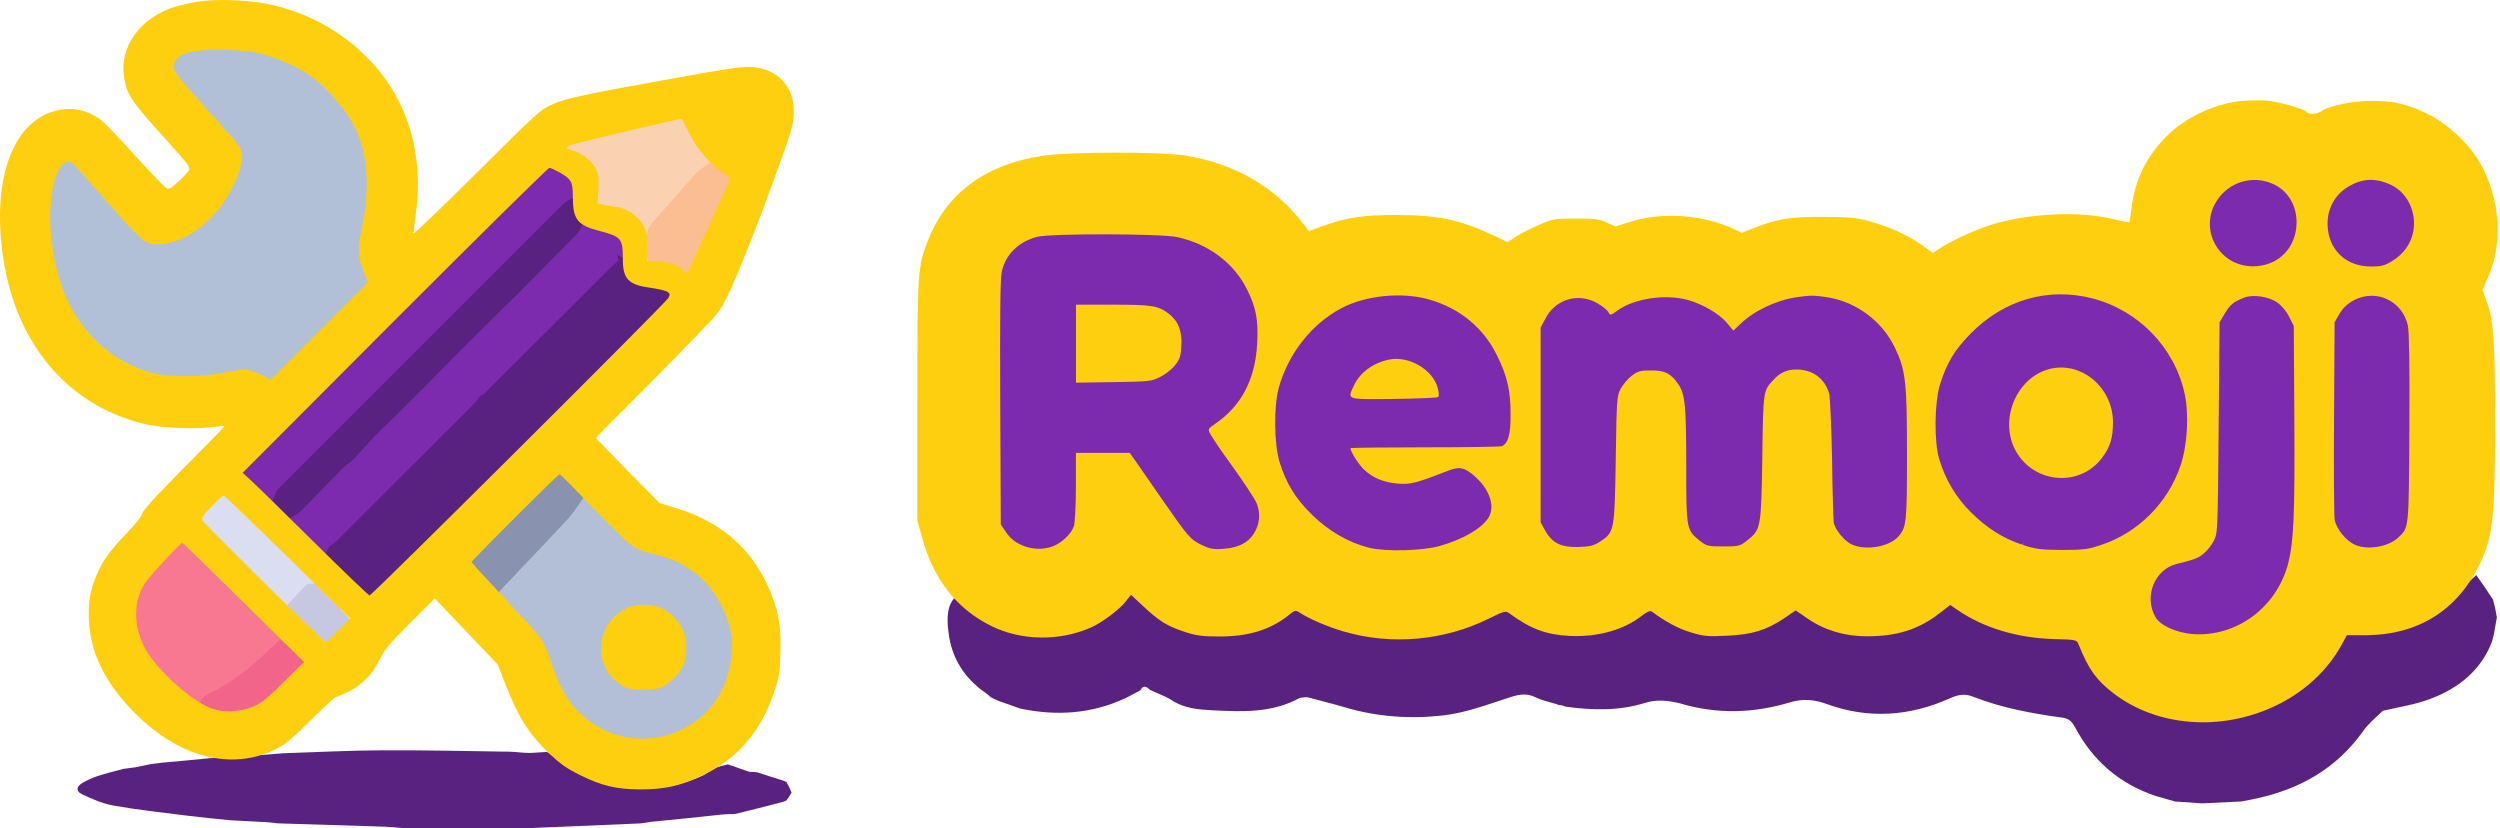
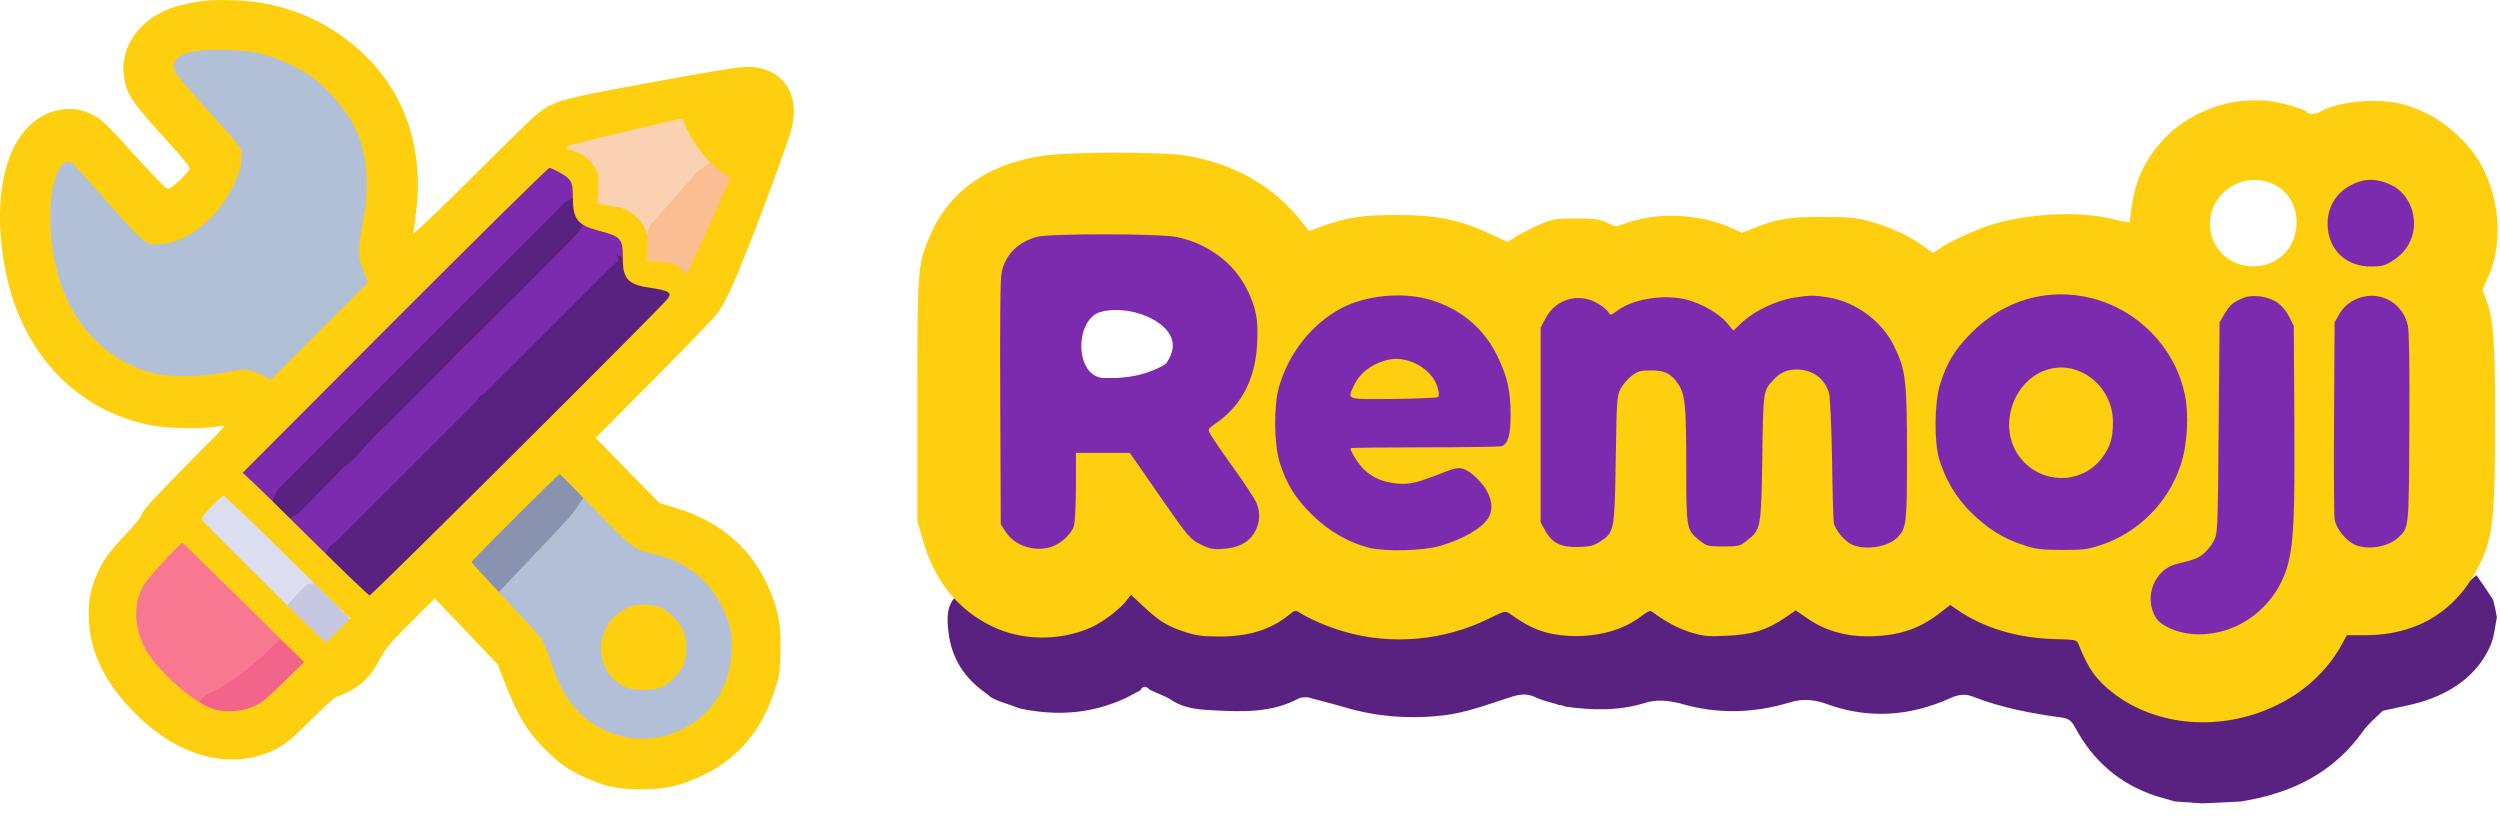
<svg xmlns="http://www.w3.org/2000/svg" width="1600" height="530" preserveAspectRatio="xMidYMid" version="1.0" viewBox="0 0 1600 530">
-   <path d="m244.29 480.19c-20.904 0.103-41.805 1.228-63.175 1.892-3.558 0.301-6.648 0.608-10.189 0.864-12.401 0.669-24.35 1.39-37.083 2.333-10.584 1.093-20.383 1.963-30.183 2.834-2.378 0.329-4.756 0.657-7.559 0.989-3.165 0.642-5.907 1.279-9.051 1.911-2.796 0.34-5.187 0.688-7.984 1.044-5.97 1.579-11.592 2.983-17.082 4.785-3.135 1.029-6.163 2.517-9.051 4.133-4.105 2.297-4.553 5.394-0.486 7.328 6.508 3.095 13.377 6.058 20.408 7.299 15.486 2.732 31.159 4.428 46.775 6.398 9.036 1.14 18.109 1.99 28.044 2.98 7.241 0.358 13.604 0.707 19.966 1.055 0.447 5e-4 0.893 5.7e-4 1.676 0.014 3.062 0.304 5.791 0.594 8.924 0.911 22.804 0.708 45.203 1.364 67.6 2.101 3.969 0.131 7.928 0.603 12.347 0.925 1.206 5e-3 1.956 2e-3 3.08 8e-3 1.442 4e-3 2.507-9.1e-4 4.443-4e-3 19.889 6e-3 38.91 0.011 57.931 0.016 2.042-0.01 4.083-0.019 6.562-0.023 3.138-9.9e-4 5.838-8e-3 8.988-0.01 23.805-1 47.16-2.003 70.977-3.004 2.198-0.316 3.933-0.636 6.068-0.944 15.818-1.558 31.238-3.128 47.03-4.843 2.413-0.156 4.454-0.163 6.931-0.16 10.543-2.562 20.649-5.138 31.097-7.855 0.868-0.348 1.393-0.553 2.121-0.96 1.175-1.647 2.147-3.092 3.182-4.863-0.897-2.407-1.856-4.49-3.275-6.907-1.54-0.683-2.619-1.03-3.699-1.379-4.832-1.496-9.665-2.992-14.779-4.72-1.648-0.258-3.015-0.285-5.17-0.376-4.212-1.33-7.635-2.595-11.058-3.86-0.872-0.222-1.743-0.442-2.852-0.911-3.324 0.762-6.412 1.77-9.89 2.725-0.244-0.034-0.29-0.017-0.299-0.014h-2e-3l-2e-3 -2e-3c-1.4e-4 -7.5e-4 2.7e-4 -5e-3 0-6e-3 -1e-3 -3e-3 -4e-3 -0.01-8e-3 -0.016-1.895 1.451-3.539 3.428-5.646 4.398-13.398 6.166-27.445 9.227-42.255 7.8-6.857-0.661-13.685-1.622-20.808-2.701-1.945-1.06-3.609-1.866-5.377-3.027-0.104-0.355-0.218-0.434-0.279-0.404-3.031-0.664-6.377-0.71-8.894-2.177-6.321-3.683-12.268-8.008-18.521-12.368-1.288-0.866-2.418-1.439-3.832-2.165-4.027 0.132-7.775 0.654-11.519 0.64-4.13-0.015-8.256-0.723-12.388-0.782-27.251-0.39-54.505-1.035-81.754-0.901z" fill="#5a2280" stroke-width=".999" />
  <g stroke-width="14.99">
    <path d="m222.52 72.729c0.278 0.458 0.556 0.916 1.038 1.842 0.469 0.671 0.733 0.874 0.997 1.078 0 0-0.039-0.067 0.052 0.296 2.009 3.891 3.927 7.419 5.845 10.946 0 0 0.025 0.334 0.114 0.861 3.82 10.749 6.239 21.306 5.261 32.165-0.993 11.019-2.828 21.976-4.624 32.906-1.327 8.072-1.547 15.829 3.27 22.954 0 0 0.013 0.331 0.148 0.723 0.383 0.612 0.631 0.832 0.88 1.052 0 0-9e-3 -0.11-0.01 0.321-0.03 2.072-0.058 3.713-0.085 5.354 3e-5 0 0.081-0.047-0.255 0.042-6.576 6.3-12.87 12.457-19.04 18.736-5.921 6.025-11.714 12.176-17.564 18.272-0.302 0.077-0.545 0.241-1.079 0.803-0.552 0.605-0.756 0.9-0.959 1.194-1.526 1.45-3.051 2.901-4.979 4.738-0.613 0.674-0.824 0.962-1.034 1.25-0.871 0.79-1.741 1.579-2.986 2.748-0.565 0.669-0.757 0.96-0.949 1.251 0 0 0.066 0.01-0.183 0.075-0.441 0.35-0.632 0.635-0.823 0.92 0 0 0.07-2e-3 -0.247 0.075-1.137 1.011-1.956 1.946-2.775 2.88 0 0 0.059 0.04-0.181 0.102-0.429 0.352-0.618 0.643-0.807 0.934 0 0 0.071 6e-3 -0.18 0.067-0.44 0.352-0.629 0.642-0.818 0.933 0 0 0.07 6e-3 -0.179 0.069-0.439 0.352-0.628 0.642-0.818 0.931 0 0 0.07 7e-3 -0.179 0.071-0.438 0.353-0.627 0.641-0.816 0.93 0 0 0.068 9e-3 -0.175 0.079-0.431 0.356-0.618 0.641-0.805 0.927-1.425 0.768-2.85 1.537-4.82 2.123-0.546-0.182-0.996-0.288-0.996-0.288s-0.042 0.063-0.119-0.143c-0.314-0.466-0.608-0.594-0.96-0.59 0 0-0.263-0.192-0.605-0.433-0.698-0.373-1.054-0.505-1.41-0.637 0 0-0.265-0.163-0.602-0.367-0.686-0.313-1.034-0.424-1.383-0.534 0-3e-5 -0.364-0.191-0.829-0.472-11.211-5.051-21.2-0.673-31.308 2.266-10.285-0.36-20.512 1.299-30.888-0.898-17.849-3.779-33.082-11.698-45.293-25.25-11.74-13.03-19.24-28.431-22.312-45.457-3.477-19.261-5.87-38.813 0.909-58.446 0.682-1.369 1.273-2.37 1.889-3.353 3.378-5.388 6.8-5.79 11.055-1.007 12.159 13.666 24.549 27.15 36.198 41.24 6.973 8.434 14.944 10.404 24.797 7.067 24.256-8.217 37.844-26.017 44.366-49.901 1.513-5.54 0.243-10.715-3.883-15.235-11.21-12.281-22.273-24.698-33.231-37.204-3.068-3.501-7.528-6.765-5.553-12.457 1.957-5.638 7.2-6.522 12.133-7.263 35.39-5.322 66.189 3.338 90.91 30.147 1.681 1.823 3.127 3.863 4.926 6.371 0.814 1.112 1.384 1.655 1.954 2.197z" fill="#b2c0d7" stroke="#b2c0d7" />
    <path d="m436.6 361.31c16.251 9.247 27.453 22.584 31.473 40.973 8.448 38.644-19.303 72.613-58.45 71.377-7.13-0.225-14.177-3.057-21.954-4.793-5.77-3.744-10.847-7.379-15.925-11.014 0 0-0.06 0.053-0.105-0.201-0.34-0.499-0.636-0.743-0.931-0.987-0.041-0.277-0.183-0.487-0.754-0.929-0.651-0.482-0.974-0.663-1.296-0.844 0 0 4e-3 0.078-0.039-0.188-0.345-0.454-0.648-0.642-0.95-0.83 0 0 0.05 0.061-0.077-0.264-1.029-1.487-2.108-2.553-2.802-3.828-3.402-6.245-6.701-12.545-10.037-18.825-0.01-0.434-0.02-0.869-0.13-1.884-0.383-0.782-0.667-0.984-0.95-1.185 0 0-0.026-0.441-0.081-0.655-1.15-9.939-5.974-17.631-12.693-24.536-7.91-8.127-15.428-16.634-23.024-25.592 14.563-15.834 29.136-30.958 43.437-46.334 3.864-4.154 6.907-9.071 10.326-13.638 9.109 9.305 18.218 18.61 27.626 28.082 0.348 0.461 0.497 0.69 1.132 1.216 2.63 2.018 4.646 4.342 7.164 5.207 8.243 2.83 16.67 5.13 25.026 7.634 0 0 0.022-0.071 0.152 0.189 0.714 0.432 1.298 0.603 1.882 0.775 0 0-0.012-0.072 0.127 0.193 0.711 0.47 1.283 0.676 1.855 0.881m-32.839 28.079c-14.141 6.326-21.3 20.336-17.397 34.047 4.172 14.66 19.281 22.897 34.277 18.688 14.695-4.125 23.068-19.353 18.785-34.163-4.454-15.401-19.364-23.452-35.664-18.572z" fill="#b2bfd7" stroke="#b2bfd7" />
  </g>
  <path d="m371.5 316.83c-3.283 4.869-6.325 9.785-10.189 13.94-14.301 15.376-28.874 30.5-43.518 45.998-5.655-4.748-11.136-9.776-17.677-15.775 7.358-6.933 13.604-12.595 19.598-18.513 11.938-11.786 23.817-23.634 35.537-35.635 2.86-2.929 4.897-3.336 7.571-0.011 2.697 3.352 5.683 6.472 8.679 9.996z" fill="#8993af" stroke="#8993af" stroke-width="4.997" />
  <path d="m127.49 450.11c-19.366-12.99-39.689-31.534-39.886-56.655-0.608-14.736 10.207-25.382 19.323-35.332 5.191-12.607 17.664-8.655 23.136 1.384 16.505 16.547 34.211 31.952 49.408 49.761-14.842 14.482-31.027 27.922-49.654 37.228-1.101 0.94-2.015 2.175-2.327 3.614z" fill="#f87891" stroke="#f87891" stroke-width="9.993" />
  <path d="m183.76 387c-14.753-14.638-29.506-29.277-44.258-43.915-2.361-2.342-4.624-4.793-7.105-7-2.565-2.281-2.663-4.282-0.112-6.638 2.932-2.708 5.902-5.421 8.478-8.453 2.557-3.01 4.383-2.995 7.197-0.158 13.125 13.231 26.445 26.27 39.701 39.372 0.945 0.934 1.939 1.82 3.363 3.134 0.818 0.603 1.183 0.801 1.549 0.999 0 0-0.092-0.107 6e-3 0.24 2.023 2.146 3.948 3.945 5.874 5.744 0 0 0.064-0.095 0.102 0.157 0.353 0.455 0.669 0.658 0.985 0.862 0 0-6e-3 -0.159-4e-3 0.136 0.328 0.494 0.655 0.693 0.982 0.892 0 0-0.044-0.174-0.078 0.121 0.026 0.465 0.087 0.635-0.095 0.966-1.497 0.293-3.213-0.054-3.931 0.635-4.345 4.171-8.461 8.579-12.654 12.907z" fill="#dbdef1" stroke="#dbdef1" stroke-width="9.993" />
  <path d="m363.92 94.706c24.563-6.021 49.117-12.081 73.67-18.141 10.915 14.909 20.459 38.721-1.626 48.572-11.015 5.839-21.663 31.769-19.219 32.936 0.53-21.328-27.393-20.817-33.268-36.715-1.187-13.3-5.375-23.305-19.558-26.652z" fill="#fad2b2" stroke="#fad2b2" stroke-width="19.986" />
  <path d="m176.56 321.57c-5.372-6.392-17.07-12.564-18.347-19.098 50.224-51.115 100.93-101.76 151.59-152.45 13.482-13.323 26.881-26.765 40.454-39.973 10.405-3.484 23.647 12.751 13.931 20.727-41.299 40.354-81.835 81.563-122.8 122.28-20.719 20.977-41.983 41.484-62.334 62.783-1.043 1.816-1.581 3.852-2.491 5.728z" fill="#7c2baf" stroke="#7c2baf" stroke-width="9.993" />
  <path d="m308.7 254.91c-19.315 11.964-31.044 32.389-49.049 45.956-17.526 15.694-29.6 38.241-51.988 47.878-9.482-3.119-16.983-13.987-11.758-23.641 4.744-10.727 16.05-15.843 22.804-25.035 14.672-14.65 29.39-29.259 43.35-44.582 15.165-15.609 31.887-29.585 46.537-45.699 19.218-19.611 38.765-38.947 59.074-57.417 9.534-6.366 26.757 0.183 26.7 12.43-4.307 9.974-15.059 15.957-21.777 24.594-21.511 21.621-44.665 41.738-63.894 65.516z" fill="#7c2baf" stroke="#7c2baf" stroke-width="19.986" />
  <path d="m183.9 387.29c4.055-4.62 8.172-9.028 12.516-13.199 0.718-0.689 2.434-0.342 4.172-0.621 0.484-0.147 0.968-0.127 0.968-0.127s0.076-0.141 0.078 0.123c0.31 0.528 0.618 0.793 0.926 1.058 0.025 0.246 0.141 0.436 0.671 0.913 1.285 1.181 2.247 2.019 3.209 2.858 0 0 0.087-0.051 0.127 0.186 0.364 0.411 0.689 0.586 1.013 0.761 0 0 0.024-0.094 0.045 0.178 0.331 0.489 0.642 0.707 0.952 0.924 0.052 0.284 0.2 0.504 0.766 0.977 0.64 0.505 0.956 0.696 1.272 0.886 0 0-3e-3 -0.1 0.038 0.165 0.345 0.458 0.649 0.651 0.953 0.843 0 0 2e-3 -0.103 0.042 0.161 0.345 0.457 0.65 0.649 0.955 0.842 0 0 2e-3 -0.105 0.04 0.16 0.345 0.457 0.652 0.649 0.958 0.841 0 0 2e-3 -0.106 0.038 0.16 0.345 0.457 0.653 0.647 0.96 0.838 0 0 2e-3 -0.105 0.038 0.162 0.344 0.457 0.653 0.647 0.961 0.836 0 0 2.7e-4 -0.105 0.032 0.167 0.341 0.462 0.65 0.652 0.96 0.843 0 0 5e-3 -0.106 0.034 0.165 0.342 0.458 0.656 0.645 0.969 0.832 0 0 0.016-0.108 0.04 0.172 0.327 0.522 0.629 0.765 0.932 1.007 0.026 0.272 0.155 0.481 0.712 0.94 0.661 0.499 0.995 0.685 1.33 0.872 0 0 3e-3 -0.116 0.03 0.168 0.325 0.533 0.624 0.783 0.923 1.032 0.887 1.054 1.773 2.109 2.827 3.408-4.92 5.124-10.006 10.004-15.316 15.097-2.854-2.488-5.814-5.068-9.087-7.772-0.313-0.124-0.271-0.14-0.415-0.442-3.344-3.486-6.543-6.67-9.743-9.854 0 0-0.09 0.069-0.136-0.155-0.372-0.393-0.698-0.562-1.025-0.731-1.543-1.794-3.086-3.587-4.766-5.673z" fill="#c6c7e0" stroke-width=".999" />
  <path d="m179.47 409.27c3.272 2.44 6.318 5.126 9.702 7.869 0.338 0.057 0.417 7e-3 0.482 0.232 0.354 0.456 0.643 0.686 0.932 0.917 0.064 0.288 0.224 0.505 0.808 0.949 0.63 0.477 0.931 0.658 1.232 0.839 0 0 0.015-0.049 0.097 0.197 0.351 0.466 0.62 0.685 0.889 0.904 0.03 0.321 0.182 0.568 0.806 1.032 0.636 0.487 0.92 0.684 1.205 0.88 3e-5 0-0.015-0.052-0.036-0.032-0.5 1.353-0.609 3.059-1.518 3.961-7.558 7.497-14.888 15.291-23.014 22.135-12.385 10.433-29.769 10.696-43.358 1.231 0.804-3.717 3.483-5.091 6.546-6.612 15.026-7.462 27.869-17.944 39.797-29.615 1.66-1.624 3.466-3.099 5.43-4.888z" fill="#f2648a" stroke-width=".999" />
  <path d="m466.52 119.94c-7.355 16.157-14.684 32.111-22.046 48.05-1.291 2.796-2.721 5.527-4.449 9.02-4.275-7.431-10.547-8.461-18.099-8.126-4.425-1.554-5.97-3.94-5.368-8.04 0.407-2.77 0.284-5.662 0.048-8.47-0.318-3.774 1.068-6.45 3.649-9.265 9.195-10.028 17.915-20.49 27.08-30.547 2.292-2.515 5.573-4.132 8.362-6.15-0.037 0.012-0.057-0.062 0.083 0.16 0.413 0.437 0.686 0.652 0.911 0.868-0.048 6.1e-4 -0.048-0.096 0.095 0.127 0.423 0.436 0.702 0.65 0.922 0.864-0.058 1e-3 -0.058-0.116 0.084 0.111 0.423 0.444 0.703 0.662 0.925 0.868-0.058-0.011-0.032-0.127 0.036 0.015 0.068 0.141 0.431 0.344 0.431 0.344s0.387-0.211 0.737-0.216c2.091 1.151 3.701 2.639 5.604 3.385 2.964 1.163 2.668 3.088 1.91 5.364 0 0 0.075 0.054-0.134 0.114-0.31 0.368-0.411 0.678-0.512 0.987 0 0-0.255 0.33-0.27 0.537z" fill="#fbbd92" stroke="#fbbd92" stroke-width="4.997" />
  <g>
    <path d="m398.65 167.61c4.463 16.154 4.476 16.068 22.202 18.607 2.797 0.401 5.425 1.981 8.132 3.016-1.439 2.275-2.512 4.914-4.369 6.772-54.972 55.001-110.02 109.93-165.06 164.86-5.657 5.646-11.34 11.266-17.026 16.883-4.509 4.455-5.027 4.572-9.704 0.067-7.433-7.159-14.688-14.501-22.005-22.391 0.636-1.83 1.258-3.035 2.212-4.312 1.628-1.085 3.046-1.976 4.203-3.129 29.489-29.395 58.958-58.808 88.387-88.262 1.247-1.248 2.07-2.918 3.424-4.46 1.152-0.618 2.085-1.05 2.769-1.732 26.433-26.364 52.833-52.76 79.273-79.116 2.398-2.39 5.037-4.538 7.565-6.799z" fill="#5a2280" stroke="#5a2280" stroke-width="4.997" />
    <path d="m176.67 321.86c1.085-2.751 1.729-5.757 3.556-7.587 60.651-60.775 121.41-121.44 182.18-182.1 1.025-1.024 2.365-1.733 3.901-2.576 0.44 0.682 0.537 1.35 0.517 2.7 0.11 1.778 0.336 2.875 0.562 3.972 1.061 2.072 2.122 4.143 3.197 6.908-1.293 2.36-2.454 4.169-3.931 5.67-12.978 13.192-26.012 26.328-39.023 39.484 6e-3 3e-3 -1e-3 -5e-3 -0.291 0.158-12.748 12.538-25.239 24.881-37.652 37.302-6.082 6.086-12.019 12.316-18.3 18.635-1.435 1.381-2.591 2.607-4.038 3.996-4.761 4.714-9.231 9.266-13.979 13.975-1.426 1.389-2.575 2.622-4.015 4.014-4.169 3.955-8.156 7.647-11.895 11.575-4.401 4.622-8.586 9.448-13.06 14.315-0.437 0.331-0.633 0.571-1.085 0.998-2.105 1.588-4.077 2.86-5.68 4.494-9.157 9.338-18.165 18.822-27.385 28.096-1.514 1.523-3.827 2.255-5.771 3.352-2.568-2.364-5.135-4.728-7.814-7.385z" fill="#5a2280" stroke="#5a2280" stroke-width="4.997" />
    <path d="m127.14 0.996c-4.4 0.699-10.7 2.097-14 2.996-23.2 6.691-37.299 26.165-33.599 46.237 2 11.085 4.5 14.68 29.799 42.542 9.4 10.486 12.3 14.181 11.8 15.679-0.3 0.999-3.3 4.394-6.6 7.39-4.7 4.394-6.4 5.393-7.7 4.694-2-1.099-8.9-8.289-26.499-27.663-7-7.79-14.4-15.279-16.5-16.677-8.8-6.092-18.1-7.889-28.199-5.293-28.599 7.29-41.799 46.637-32.899 98.267 9.3 54.027 43.499 92.175 91.998 102.66 9.6 2.097 30.299 2.896 40.399 1.598 4.4-0.599 8.1-0.899 8.3-0.699 0.2 0.2-2.3 2.896-5.5 6.192-36.599 36.85-46.199 47.036-46.899 49.733-0.4 1.897-4.4 6.791-10.3 12.982-10.9 11.385-15.6 17.976-19.5 27.762-3.8 9.587-4.9 16.777-4.3 28.162 1.1 20.972 10.8 40.345 29.799 59.22 28.499 28.462 62.199 36.75 90.398 22.37 5.6-2.896 10-6.591 21.9-18.375 8.2-8.089 15.4-14.78 16.1-14.78s4.4-1.598 8.3-3.495c8.6-4.394 14.6-10.686 19.8-20.872 3.1-6.192 6.1-9.787 19.3-22.969l15.7-15.679 40.199 42.143 5.2 13.182c8.5 21.671 15 31.657 28.399 44.44 6.6 6.192 10.6 8.988 18.7 13.082 14.3 7.09 23.3 9.287 38.899 9.387 15.2 0.1 25.799-2.197 39.699-8.788 22.3-10.486 37.499-28.062 45.899-52.928 3.5-10.186 3.8-12.084 4.2-24.966 0.5-15.479-0.6-23.968-4.5-34.953-10.5-29.56-31.299-49.034-62.299-58.421l-10.5-3.196-10.5-10.686c-5.8-5.792-15-15.179-20.5-20.872l-9.9-10.186 37.499-37.749c20.7-20.672 38.999-39.846 40.799-42.443 5-7.29 9.1-16.178 19.1-41.144 9.6-23.968 24.5-64.613 27.499-74.899 6.6-22.47-4.1-39.746-25.499-41.144-5.1-0.399-15.5 1.099-48.899 7.19-60.099 10.785-70.199 12.982-79.098 17.177-7.1 3.296-9.6 5.692-47.699 43.541-22.2 22.07-40.299 39.447-40.299 38.648s0.7-6.491 1.5-12.483c5.2-39.247-5.4-73.8-30.699-99.665-17.4-17.676-39.499-29.66-63.899-34.653-13.1-2.696-33.399-3.395-44.399-1.598zm40.499 33.555c9.6 2.497 22.4 8.189 29.699 13.082 11.7 7.989 24.6 22.869 30.299 34.953 7.6 16.378 9.2 37.449 4.5 60.318-3.3 16.278-3.3 21.771 0.5 30.659l3 7.09-62.399 62.515-3-1.798c-1.7-1.099-5.5-2.696-8.4-3.595-5.1-1.698-5.6-1.698-17.5 0.599-15.5 2.996-35.499 3.196-46.199 0.499-23.1-5.892-42.599-21.97-53.999-44.54-12.9-25.366-16-67.209-6.5-85.884 2.1-4.095 5.6-5.892 8.3-4.294 0.8 0.399 10.3 10.885 21.1 23.269 23.8 27.063 25.899 28.961 33.099 28.961 18.2 0 37.999-14.88 48.699-36.75 4.1-8.389 5.2-11.584 5.6-16.977 0.4-6.591 0.4-6.791-3.5-11.684-2.2-2.796-9.1-10.586-15.3-17.476-24.3-26.764-25.799-28.861-24-33.355 2.3-6.292 12.3-8.688 32.999-8.189 10.7 0.3 16.7 0.999 23 2.596zm273.49 50.831c5.2 10.286 14.7 21.371 22.2 25.665 4.2 2.596 4.3 2.596 2.9 5.692-3 6.891-25.699 57.023-26.299 57.922-0.3 0.499-1.7-0.3-3-1.798-3.3-3.495-6.4-4.594-15.3-5.393l-7.5-0.599 0.3-7.29c0.5-9.986-1.6-15.978-7.5-21.171-4-3.495-9.4-5.992-13-5.992-0.7 0-3.5-0.499-6.4-1.099l-5.2-1.099 0.6-7.79c0.3-4.194 0.2-9.387-0.4-11.385-1.8-6.591-9.2-13.082-17.1-14.98-3.9-0.899-3.5-2.297 1-3.595 9-2.497 69.299-16.777 69.899-16.478 0.1 0 2.3 4.194 4.8 9.387zm-82.798 25.066c7.4 4.294 8.3 5.892 8.3 15.779 0 14.181 2.9 17.876 16.7 21.471 14.4 3.795 15.3 4.893 15.3 18.375 0 12.583 3.6 16.278 18 18.175 4.8 0.699 9.6 1.798 10.6 2.596 1.6 1.099 1.7 1.598 0.5 3.895-1.7 3.196-189.7 190.34-191.2 190.34-0.6 0-16.7-15.379-35.699-34.254-19.1-18.874-37.099-36.551-40.099-39.247l-5.4-4.993 97.398-97.668c53.599-53.628 98.098-97.568 98.898-97.468 0.8 0 3.8 1.398 6.7 2.996zm22.6 215.91c23.5 24.367 24.6 25.166 37.699 28.262 20.1 4.694 34.699 15.978 43.399 33.555 6 12.084 7.6 21.87 5.7 34.753-3.5 24.367-19.3 42.043-42.799 48.135-19.3 4.893-39.799-0.799-54.199-15.08-7.9-7.79-12.7-16.378-18.2-32.656-2.1-6.292-5.1-13.182-6.6-15.179s-9.1-10.386-16.8-18.575c-24.6-26.464-27.599-29.66-27.299-30.059 10.7-11.484 55.599-56.224 56.299-56.024 0.6 0.1 10.8 10.386 22.8 22.869zm-196.8 30.159 39.999 39.347-7.5 7.59c-4.1 4.194-7.8 7.59-8.2 7.59-1.1 0-77.698-75.897-78.898-78.094-0.8-1.498 0.3-3.096 5.8-8.788 3.7-3.795 7.2-6.991 7.8-6.991 0.5 0 19 17.776 40.999 39.347zm-28.099 29.161 38.599 38.049-11.3 11.085c-6.2 6.192-12.8 12.283-14.7 13.682-9.1 6.691-23.4 8.688-33.799 4.694-11.8-4.494-31.599-21.97-40.299-35.352-9.1-14.181-9.9-32.556-1.8-44.44 3.4-5.193 23-26.264 24-25.965 0.4 0.1 18 17.277 39.299 38.248z" fill="#fdcf0e" stroke-width=".1" />
    <path d="m401.54 388.97c-6.8 3.395-10.8 7.19-13.9 13.382-6.8 13.582-1.8 29.96 11.4 36.95 5.5 2.896 19.3 3.096 24.8 0.3 4.7-2.297 10.3-7.889 13.1-13.082 3-5.592 3-17.077 0.1-23.568-2.6-5.493-8.2-11.085-13.8-13.881-5.5-2.596-16.5-2.696-21.7-0.1z" fill="#fdcf0e" stroke-width=".1" />
    <g transform="matrix(1.187 0 0 1.186 -207.78 -282.85)" fill="#7c2baf" stroke="#7c2baf" stroke-width="10">
      <path d="m1100.4 534.98c-11.188-2.399-16.372-8.289-16.506-19.131-0.214-17.323-0.019-34.651-0.229-51.974-0.05-4.114-0.552-8.349-1.669-12.296-2.193-7.755-8.038-12.227-15.54-12.691-8.121-0.503-14.95 3.299-17.877 10.876-1.522 3.941-2.345 8.38-2.419 12.613-0.302 17.154-0.114 34.316-0.256 51.474-0.121 14.659-8.852 22.477-23.404 21.199-9.513-0.835-16.171-7.166-16.724-16.719-0.519-8.969-0.466-17.976-0.492-26.967-0.062-21.49-0.047-42.98 0.01-64.47 0.01-2.987 0.21-6.003 0.663-8.953 2.395-15.61 19.875-22.609 32.47-13.032 1.706 1.298 3.256 2.801 4.858 4.191 22.199-15.826 51.642-9.983 66.309 8.584 1.686-1.528 3.347-3.036 5.01-4.54 20.601-18.631 55.005-18.014 73.59 1.536 9.893 10.407 14.097 23.437 14.487 37.407 0.596 21.308 0.57 42.642 0.327 63.96-0.136 11.89-8.04 18.961-19.952 19.002-12.335 0.042-19.931-6.84-20.223-19.154-0.442-18.648-0.379-37.307-0.649-55.96-0.038-2.632-0.496-5.324-1.195-7.868-2.178-7.925-7.72-12.687-15.058-13.244-8.401-0.638-15.599 3.061-18.592 10.649-1.663 4.217-2.408 9.023-2.509 13.587-0.328 14.82-0.165 29.65-0.198 44.477 0 1.999 0.024 4.002-0.089 5.995-0.892 15.735-7.801 21.986-24.14 21.45z" />
      <path d="m877.38 512.58c-23.801-30.445-19.908-74.414 9.371-98.81 19.185-15.985 41.509-19.504 64.766-10.366 23.143 9.092 34.728 27.548 37.469 51.773 0.612 5.409 0.46 10.992-0.075 16.422-0.727 7.383-2.938 9.115-10.383 9.129-22.489 0.043-44.977 1e-3 -67.466-7e-3 -2.442-9.2e-4 -4.883-1.6e-4 -8.04-1.6e-4 2.534 9.494 8.174 14.882 16.099 18.081 9.405 3.796 18.643 2.26 27.722-1.383 1.544-0.62 3.046-1.349 4.553-2.057 12.557-5.895 26.725 2.8 27.642 16.879 0.318 4.883-1.983 8.28-5.605 11.043-14.681 11.202-31.546 14.523-49.513 13.266-18.734-1.311-34.076-9.542-46.539-23.969m39.13-57.754c9.814-0.037 19.63-0.174 29.442-0.069 4.515 0.048 5.396-1.706 4.191-5.851-4.729-16.279-27.223-21.33-40.054-8.853-3.955 3.846-7.191 8.106-6.913 14.763 4.409 0 8.374 0 13.332 0.01z" />
      <path d="m1370.4 525.06c0.37-13.562 0.82-26.701 0.904-39.842 0.13-20.315-0.01-40.632 0.018-60.948 0-2.657 0.109-5.338 0.47-7.965 1.361-9.911 8.265-16.307 18.041-16.881 9.883-0.58 18.212 5.173 20.554 14.643 0.909 3.676 1.286 7.569 1.303 11.366 0.133 29.641 0.339 59.285 0.021 88.923-0.098 9.103-1.056 18.327-2.822 27.257-5.358 27.099-31.239 44.59-57.509 39.429-14.419-2.833-20.661-13.969-15.115-27.007 2.93-6.889 8.67-9.683 15.647-10.819 10.175-1.657 16.378-7.558 18.487-18.155z" />
      <path d="m1433.1 497c0-24.138-0.023-47.776 0.034-71.414 0.01-3.316 0.151-6.676 0.691-9.94 1.611-9.751 9.71-16.341 19.718-16.305 9.769 0.035 17.727 6.546 19.476 16.066 0.419 2.28 0.646 4.629 0.651 6.946 0.066 30.296 0.171 60.593 0.06 90.889-0.054 14.767-8.689 22.655-23.042 21.572-9.87-0.744-17.015-7.884-17.454-17.843-0.285-6.481-0.106-12.981-0.134-19.973z" />
      <path d="m1451.3 383.54c-11.735-1.799-19.536-8.646-21.354-18.412-1.899-10.198 2.549-20.328 11.078-25.234 8.291-4.769 19.217-4.276 26.329 1.34 8.028 6.34 10.454 14.753 8.306 24.49-2.063 9.351-9.784 16.148-19.481 17.582-1.47 0.217-2.976 0.184-4.879 0.234z" />
-       <path d="m1411.9 351.44c3.748 13.458-1.389 24.917-13.219 30.174-10.354 4.601-22.76 0.685-28.796-9.09-6.906-11.186-3.522-25.495 7.628-32.259 11.818-7.169 26.081-3.65 32.892 8.126 0.499 0.862 0.907 1.778 1.494 3.049z" />
      <path d="m822.94 374.93c33.876 15.09 38.132 69.332 6.835 89.354-11.84 22.265 23.075 33.393 21.403 54.827-7.358 26.353-39.795 11.974-45.779-7.994-7.865-17.951-31.22-45.226-49.884-23.442-5.752 16.889 2.488 52.222-28.893 44.174-19.49-15.157-7.224-44.779-10.435-66.185 2.255-29.334-6.921-63.067 7.173-89.44 19.16-13.774 44.513-5.106 66.478-7.479 11.247 0.393 22.624 1.884 33.102 6.185zm-15.845 63.648c19.621-25.879-20.038-43.49-41.324-36.136-18.461 7.009-17.12 46.256 6.157 45.045 12.111 0.384 24.911-2.263 35.167-8.909z" />
      <path d="m1265.9 531.2c-26.095-9.8-41.985-27.493-45.072-55.397-2.756-24.911 5.402-45.61 25.368-60.897 22.737-17.408 47.722-18.298 72.174-5.171 19.311 10.366 30.136 27.883 32.766 50.208 1.628 13.816-0.262 27.031-6.377 39.201-12.629 25.135-40.67 39.186-68.743 34.166-3.259-0.583-6.49-1.324-10.116-2.11m41.083-83.684c-4.748-5.575-10.651-8.933-18.049-9.486-12.538-0.936-21.778 4.518-27.394 15.365-5.767 11.14-5.77 22.669 1.913 33.023 11.158 15.038 31.976 15.464 44.092 1.335 9.18-10.705 9.152-27.242-0.562-40.236z" />
    </g>
    <path d="m1525 454.91c-4.601 4.363-9.281 8.291-12.703 13.109-16.642 23.44-39.65 36.648-67.242 42.793-3.27 0.728-6.545 1.428-10.826 2.15-8.973 0.404-16.938 0.8-24.903 1.195-5.598-0.397-11.196-0.794-17.3-1.203-4.166-1.135-7.827-2.259-12.366-3.528-23.616-7.947-40.302-22.804-51.566-43.834-1.878-3.505-3.655-5.688-8.205-6.306-19.56-2.658-38.957-6.255-57.463-13.525-4.822-1.895-9.249-1.216-14.165 1.005-25.884 11.697-52.417 13.605-79.385 3.73-7.654-2.803-15.177-3.452-23.172-1.031-23.214 7.029-46.589 7.822-70.482 0.687-7.764-1.878-14.926-2.643-22.391-0.308-16.633 5.203-33.661 4.798-50.967 2.398-0.876-0.451-1.516-0.655-2.548-0.878-0.916-0.034-1.439-0.05-2.198-0.312-0.876-0.453-1.516-0.658-2.628-0.886-4.184-1.257-8.1-2.084-11.561-3.818-5.378-2.694-10.181-2.133-15.835-0.318-14.348 4.605-28.782 10.177-43.58 11.852-21.105 2.389-42.478 0.911-63.187-5.31-7.661-2.302-15.48-4.08-23.521-6.344-1.691-0.051-3.087 0.145-4.912 0.412-17.876 9.806-36.975 8.902-55.847 7.944-8.867-0.45-18.038-1.144-26.073-6.42-4.186-2.749-9.183-4.267-14.032-6.686-2.324-2.264-4.303-3.11-6.198 0.382-3.522 1.753-6.547 3.605-9.745 5.083-21.528 9.948-43.935 11.447-67.279 6.476-4.461-1.671-8.599-3.061-13.096-4.63-2.075-0.872-3.793-1.566-5.609-2.614-0.847-0.89-1.595-1.427-2.61-2.256-14.271-9.717-22.532-22.921-24.407-39.529-0.948-8.401-1.591-17.422 6.041-24.01 7.932 5.447 14.904 12.168 23.234 15.664 22.733 9.544 45.774 9.587 67.924-2.498 5.492-2.996 10.505-6.909 15.577-10.62 7.286-5.33 7.55-5.71 13.586 0.998 7.642 8.492 17.795 13.704 28.03 15.58 22.722 4.164 45.677 4.847 65.425-11.198 1.519-1.234 5.069-1.051 7.21-0.264 9.97 3.664 19.483 8.936 29.696 11.506 33.24 8.364 65.382 5.076 95.636-11.815 3.445-1.923 6.05-1.285 9.232 0.791 5.597 3.65 11.213 8.187 17.472 9.744 22.911 5.703 45.392 5.413 65.725-9.008 3.385-2.401 6.37-2.549 10.23-1e-3 25.027 16.517 51.132 16.398 77.553 3.731 3.332-1.598 5.532-5.55 8.41-8.244 0.154 0.167-0.156-0.166 0.285-9e-3 1.367 0.207 2.293 0.258 3.345 0.696 7.414 8.113 16.612 12.782 26.799 14.504 8.687 1.469 17.688 1.19 26.556 1.466 11.493 0.357 22.302-3.334 31.186-9.757 8.762-6.335 14.353-8.429 25.106-1.791 16.254 10.033 35.395 14.615 55.021 13.792 8.201-0.344 14.62 0.585 15.814 10.33 0.088 0.718 0.755 1.369 1.164 2.044 16.371 27.007 41.499 38.851 71.976 41.083 19.767 1.448 38.508-2.491 56.017-11.934 16.117-8.693 30.078-19.967 38.837-36.208 3.145-5.831 6.223-7.978 12.636-7.69 20.002 0.898 38.253-4.323 53.869-17.248 6.222-5.15 12.168-10.631 18.24-15.962 3.515 4.973 7.03 9.947 10.722 15.733 0.598 2.497 1.017 4.181 1.437 5.865 0.312 1.69 0.625 3.38 1.002 5.496-1.269 6.291-1.736 12.532-4.098 17.95-7.526 17.262-21.654 27.882-38.733 34.285-9.489 3.557-19.748 5.063-30.162 7.519z" fill="#5a2280" stroke-width="1.186" />
  </g>
  <g fill="#fdcf0e" stroke-width=".119">
    <path d="m1434.2 64.682c-17.097 1.66-36.093 10.79-47.847 22.765-12.941 13.161-19.828 27.508-22.083 45.056-0.594 5.098-1.306 9.486-1.543 9.723-0.237 0.237-4.63-0.593-9.854-1.897-21.371-5.336-52.596-4.031-77.054 3.083-10.211 2.964-28.732 11.383-35.381 16.244l-3.324 2.253-7.48-5.336c-8.667-6.166-20.777-11.62-33.956-15.177-7.361-2.016-12.704-2.49-28.613-2.608-21.252-0.119-29.801 1.304-44.523 7.114l-7.717 3.083-5.105-2.371c-19.946-9.367-46.185-11.146-66.487-4.624l-9.261 2.964-5.58-2.49c-4.749-2.253-7.717-2.608-19.828-2.608-13.535 0-14.722 0.237-23.271 3.913-4.987 2.134-11.635 5.454-14.722 7.47l-5.699 3.676-9.023-4.269c-21.608-10.078-35.618-13.043-61.857-13.043-21.252-0.119-32.294 1.541-47.847 7.233l-8.43 3.083-3.087-4.031c-18.047-23.951-43.929-39.128-75.986-44.345-15.91-2.49-73.73-2.49-91.064 0.119-36.331 5.336-61.382 23.595-73.374 53.475-6.886 17.074-7.124 20.275-7.124 103.51v76.477l3.206 11.383c7.361 26.678 22.202 45.412 44.523 56.321 19.115 9.248 42.979 9.604 63.044 0.949 7.361-3.201 18.759-11.738 22.914-17.193l3.087-3.913 7.717 7.233c10.329 9.604 15.197 12.687 26.239 16.363 7.599 2.49 11.517 3.083 22.083 3.083 18.759 0.119 32.888-4.15 44.523-13.398 4.512-3.557 4.63-3.676 7.717-1.66 6.055 3.913 17.928 9.011 28.257 11.976 30.276 8.774 63.757 5.81 92.37-8.3 9.736-4.861 10.804-5.098 13.06-3.557 13.654 10.078 23.508 13.754 38.705 14.584 17.928 0.83 34.787-3.794 46.423-13.043 3.206-2.49 5.224-3.32 6.174-2.608 8.43 6.403 17.334 11.146 25.052 13.398 8.192 2.49 11.042 2.727 23.033 2.134 16.147-0.711 25.289-3.557 36.806-11.264l7.242-4.98 7.717 5.336c10.923 7.47 23.746 11.264 37.755 11.264 19.471 0 33.244-4.387 46.66-14.821l6.768-5.217 4.868 3.32c16.622 11.383 38.349 17.904 61.857 18.497 13.535 0.356 14.247 0.474 15.316 3.201 6.411 16.007 11.279 22.884 22.321 31.421 27.901 21.461 68.862 24.662 103.53 8.181 18.522-8.656 33.719-22.765 42.861-39.602l3.087-5.691h12.704c32.769-0.237 57.82-15.888 72.068-44.938 8.667-17.667 10.092-30.117 10.092-91.299 0-52.171-0.95-65.213-5.224-76.952l-2.849-7.826 4.037-9.248c9.142-21.105 7.124-49.206-5.224-71.379-6.53-11.976-21.134-25.73-33.481-31.777-13.416-6.521-21.727-8.537-36.212-8.537-12.229 0-26.714 2.964-32.294 6.64-2.968 1.897-8.192 2.253-9.261 0.474-1.187-1.897-18.522-6.758-26.12-7.351-3.918-0.237-11.16-0.119-16.028 0.356zm19.59 52.645c9.973 4.031 16.028 13.517 16.028 25.018-0.119 16.244-11.754 28.101-27.901 28.101-22.083 0-35.143-24.07-22.914-42.329 7.598-11.501 22.083-16.007 34.787-10.79zm76.579 1.067c10.448 4.98 16.384 17.548 14.129 29.761-1.425 7.707-6.174 14.466-13.416 18.853-4.749 2.964-6.886 3.557-13.535 3.557-16.384 0.119-27.782-11.146-27.901-27.152-0.119-9.841 4.63-18.615 12.704-23.595 9.261-5.81 18.047-6.166 28.02-1.423zm-777.07 33.318c19.946 4.269 36.331 16.481 44.76 33.437 5.818 11.62 7.361 19.564 6.53 34.741-1.187 22.765-9.973 39.721-26.714 51.222-4.868 3.438-4.987 3.438-3.206 6.758 0.95 1.897 7.361 11.383 14.366 20.987 7.005 9.723 13.772 20.038 15.078 22.884 2.849 6.64 2.256 13.873-1.9 20.157-3.799 5.691-10.092 8.774-19.59 9.367-6.174 0.474-8.43 0-13.772-2.608-7.124-3.557-7.955-4.387-26.001-30.354-7.005-10.078-14.366-20.631-16.266-23.477l-3.562-4.98h-34.431v20.987c0 11.62-0.594 23.003-1.187 25.492-1.544 5.573-9.023 12.331-15.672 13.991-10.448 2.846-22.44-1.304-27.901-9.723l-3.324-4.98-0.356-77.663c-0.237-54.186 0-79.679 0.95-83.947 2.375-11.027 10.567-19.208 22.558-22.41 8.311-2.253 78.835-2.134 89.639 0.119zm585.8 39.247c29.444 7.588 52.478 31.302 59.008 60.708 2.968 13.28 1.9 33.2-2.612 46.361-7.955 23.714-27.07 42.922-50.815 50.748-8.43 2.846-11.398 3.201-25.052 3.201-13.416-0.119-16.622-0.474-24.933-3.201-12.823-4.269-22.677-10.434-33.244-20.868-9.38-9.248-16.384-20.868-20.302-33.911-3.443-11.264-3.087-36.401 0.475-48.021 4.393-13.873 9.38-22.173 19.828-32.725 21.252-21.461 49.391-29.524 77.648-22.291zm-424.93 0.593c19.709 5.454 35.143 18.023 43.811 35.689 6.649 13.398 8.786 22.647 8.786 37.705 0.119 13.043-1.544 18.971-5.699 20.631-1.069 0.356-23.271 0.711-49.391 0.711-26.001 0-47.372 0.237-47.372 0.593 0 2.016 5.105 10.197 8.43 13.398 5.699 5.573 12.823 8.537 22.083 9.248 8.192 0.593 11.635-0.356 32.413-8.418 7.005-2.727 10.567-1.897 17.453 4.506 9.142 8.418 12.348 19.09 7.717 26.085-4.512 6.758-16.266 13.517-30.75 17.667-11.042 3.201-34.787 3.794-45.473 1.186-12.823-3.201-25.883-10.671-36.331-20.987-10.804-10.553-16.622-20.038-20.896-33.792-3.562-11.62-3.799-35.334-0.594-47.428 6.174-22.173 21.252-41.262 40.605-51.341 15.316-7.944 38.112-10.197 55.208-5.454zm255.26-1.304c18.522 2.846 35.381 15.414 43.336 32.37 6.886 14.347 7.717 21.698 7.717 68.533 0 43.634-0.356 46.479-5.699 52.408-5.699 6.284-20.184 8.893-29.207 5.098-4.868-2.016-11.279-9.604-11.991-14.347-0.237-1.897-0.831-20.394-1.069-40.907-0.356-20.513-1.306-39.365-1.9-41.737-2.731-9.367-10.567-15.177-20.777-15.177-6.293 0-10.567 1.897-14.96 6.758-6.411 6.877-6.411 6.521-7.005 49.562-0.712 45.412-0.831 46.005-9.854 53.238-4.393 3.438-5.224 3.676-15.078 3.676s-10.686-0.237-14.96-3.557c-8.786-7.114-8.786-7.351-8.786-48.258 0-38.179-0.712-45.649-5.105-52.052-4.749-6.877-8.43-8.774-17.334-8.774-7.005 0-8.548 0.474-12.348 3.32-2.493 1.897-5.58 5.573-7.124 8.3-2.493 4.861-2.612 6.403-3.206 45.294-0.712 45.531-0.831 46.598-9.854 52.526-3.918 2.608-6.411 3.32-13.772 3.557-11.16 0.356-16.978-2.371-21.49-10.434l-2.968-5.336v-124.62l3.087-5.81c6.293-12.45 21.371-16.837 33.363-9.723 3.087 1.778 6.174 4.269 6.886 5.573 1.187 2.253 1.425 2.253 6.174-1.186 10.329-7.47 30.038-10.434 44.404-6.64 9.38 2.49 20.421 8.893 25.17 14.584l4.274 5.098 4.274-4.031c8.667-8.537 23.152-15.414 36.093-17.311 8.905-1.304 11.16-1.304 19.709 0zm287.91 3.32c2.849 1.897 5.936 5.573 7.717 9.13l2.968 5.928 0.356 59.878c0.356 60.589-0.356 77.9-3.918 92.01-7.361 28.22-33.006 47.309-61.145 45.294-10.211-0.83-20.421-5.336-23.627-10.553-7.836-12.924-0.95-30.71 13.179-34.267 11.635-2.846 14.128-3.794 17.572-6.758 2.018-1.66 4.868-5.217 6.293-7.944 2.612-4.861 2.612-5.573 3.206-72.446l0.594-67.585 3.324-5.573c3.324-5.573 5.343-7.351 12.11-10.078 5.58-2.371 15.791-0.949 21.371 2.964zm70.049-2.253c7.005 3.083 11.992 9.486 13.654 17.074 0.831 4.387 1.187 25.137 0.95 66.162-0.356 64.858-0.237 63.079-7.124 69.482-6.293 5.928-19.234 8.181-27.426 4.743-6.055-2.608-12.348-10.434-13.298-16.481-0.356-2.846-0.594-32.37-0.356-65.569l0.356-60.471 3.206-5.573c5.936-9.96 19.352-14.228 30.038-9.367z" />
-     <path d="m688.62 220.01v24.9l24.102-0.356c22.914-0.356 24.22-0.474 29.801-3.32 3.324-1.66 7.599-4.98 9.498-7.47 3.087-3.794 3.681-5.81 4.037-12.568 0.594-9.486-2.137-16.007-8.311-20.631-6.768-4.98-10.685-5.573-35.5-5.573h-23.627z" />
    <path d="m1310.5 236.49c-20.777 6.284-31.107 33.081-20.302 52.289 11.754 20.868 40.961 23.121 55.09 4.269 5.343-7.233 7.005-12.568 7.005-22.884 0-22.765-21.252-39.839-41.792-33.674z" />
    <path d="m888.67 230.2c-10.211 2.253-18.284 8.3-22.083 16.363-4.393 9.486-5.699 9.011 25.052 8.774 15.078-0.237 27.901-0.711 28.613-1.186 0.831-0.474 0.831-2.253-0.119-5.928-3.206-11.857-18.878-20.868-31.463-18.023z" />
  </g>
</svg>